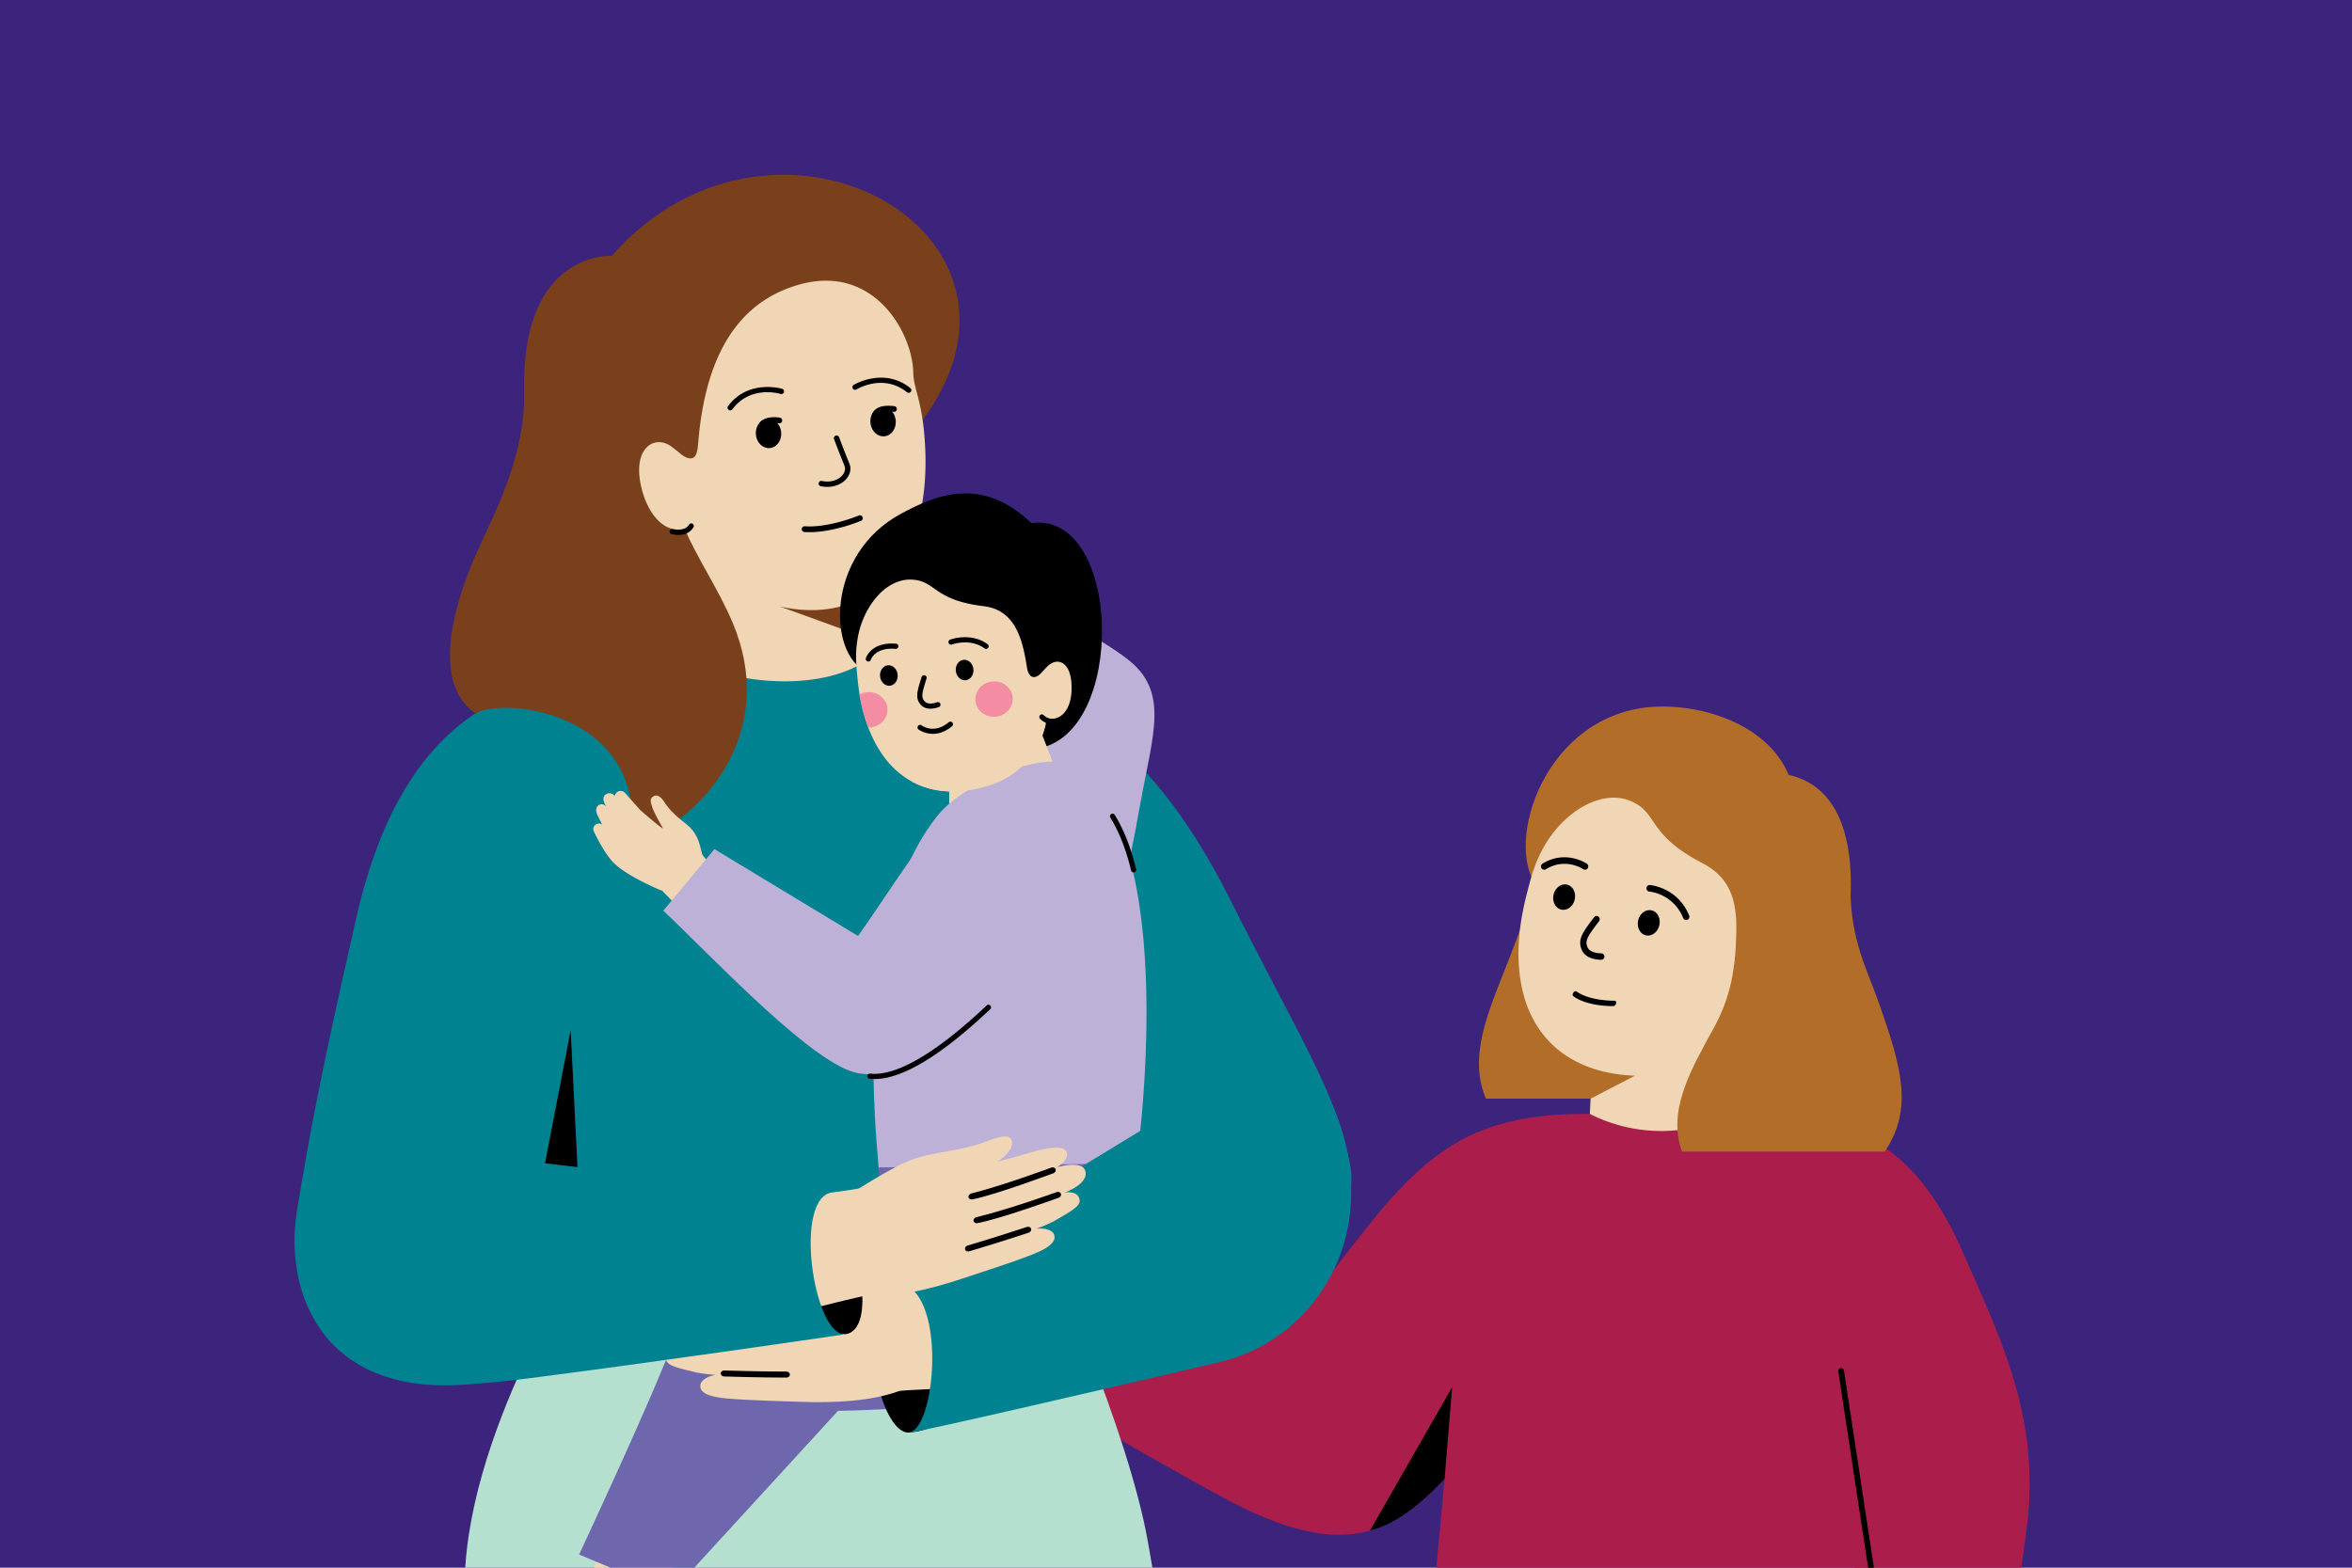
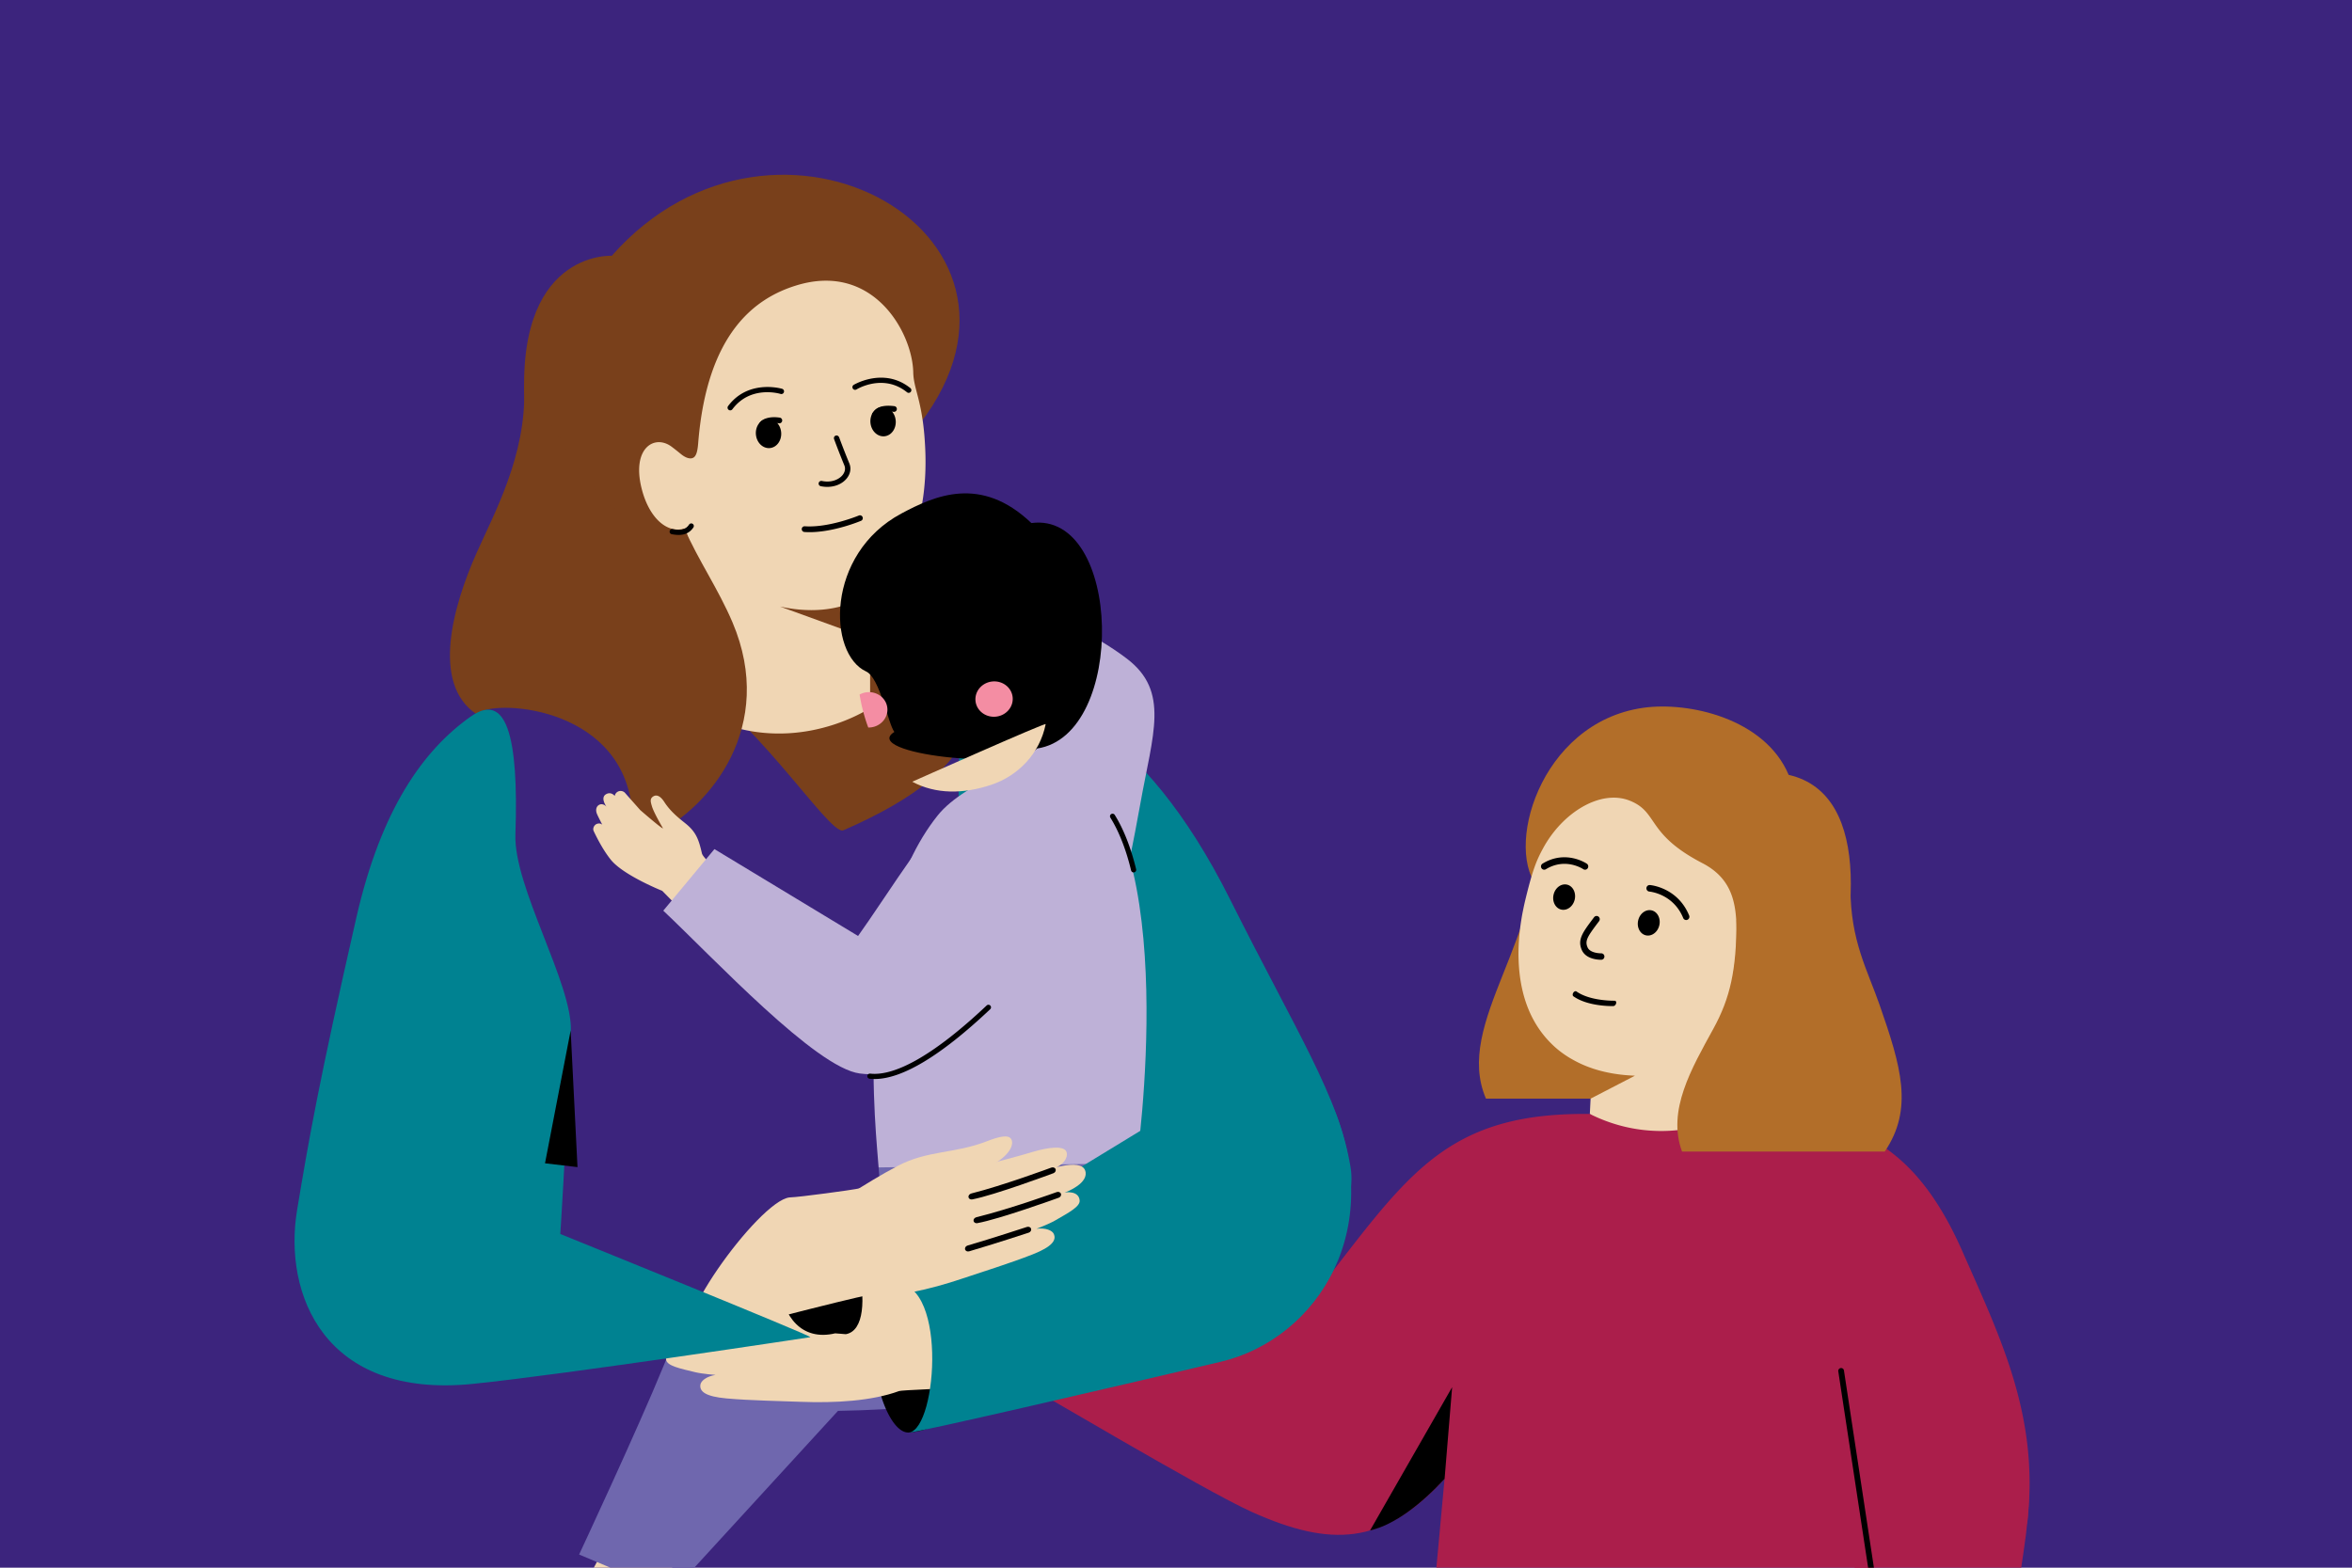
<svg xmlns="http://www.w3.org/2000/svg" viewBox="0 0 1200 800">
  <path fill="#3c247d" d="M0 0h1200v800H0z" />
  <path fill="#ab1e4b" d="M1031.233 800c.4-2.74.81-5.5 1.227-8.277 6.665-44.31 3.597-73.34-42.85-78.502 0 0-45.228 43.902-44.725 67.032L946.266 800h84.967Z" />
  <path fill="#b26e29" d="M784.487 417.626c4.44 61.205-43.073 104.085-26.345 143.022h74.385c18.852-24.062-8.605-82.922.077-121.152l-48.117-21.87Z" />
  <path fill="#b26e29" d="M838.364 361.198c23.147-3.292 62.05 5.386 74.215 34.216 43.635 9.927 35.425 80.41 15.925 135.01 0 0-41.215 7.46-59.18 6.884-17.28 9.095-105.1-35.872-80.218-41.22-1.917-6.264 3.178-35.542-3.515-42.304-18.737-18.938-.602-84.99 52.773-92.586" />
  <path fill="#f0d6b4" d="M774.759 484.932c.03-1.775.117-3.53.235-5.265.222-3.325.612-6.6 1.11-9.75.195-1.288.41-2.555.645-3.813.165-.847.34-1.687.505-2.505.292-1.452.615-2.877.947-4.26 3.715-15.425 5.723-20.252 9.048-26.385 10.012-18.505 29.465-30.235 44.225-24.385 14.917 5.938 8.18 16.888 37.1 31.903 18.33 9.515 17.802 25.78 17.237 45.015-.127 4.485-5.305 37.695-6.23 39.097.03.01.038.02.03.04-1.317 2.193 6.598 43.823 6.598 43.823-51.753 24.795-75.073.002-75.073.002l.393-7.802 22.637-11.715c-7.295-.255-14.225-1.348-20.632-3.375-.4-.125-.8-.253-1.198-.4a57.004 57.004 0 0 1-10.22-4.593c-.352-.205-.712-.392-1.062-.602-.36-.215-.72-.44-1.083-.665-.195-.125-.39-.243-.575-.37-.33-.215-.652-.438-.985-.653-.12-.082-.235-.17-.352-.255a46.693 46.693 0 0 1-5.653-4.562 3.505 3.505 0 0 1-.272-.273 45.445 45.445 0 0 1-2.155-2.185c-.323-.34-.635-.68-.945-1.042-.05-.058-.108-.118-.158-.175-9.807-11.28-13.367-25.195-14.03-38.65-.037-1.14-.087-2.27-.107-3.403-.01-.945-.01-1.872.02-2.797" />
  <path d="M803.38 459.208c-.887 3.495-4.002 5.698-6.957 4.92-2.957-.78-4.632-4.245-3.745-7.74.888-3.495 4.005-5.697 6.96-4.92s4.63 4.245 3.743 7.74M846.549 472.345c-.888 3.495-4.003 5.697-6.958 4.92-2.957-.78-4.633-4.245-3.745-7.74.887-3.495 4.005-5.698 6.957-4.92 2.958.777 4.633 4.245 3.746 7.74M811.698 488.88c2.568.96 5.138.893 5.32.888.893-.03 1.59-.79 1.558-1.697a1.627 1.627 0 0 0-1.665-1.588c-.053.003-5.558.078-6.918-3.025-1.492-3.397-.072-5.505 5.593-13.022l.28-.37a1.663 1.663 0 0 0-.298-2.303 1.592 1.592 0 0 0-2.262.303l-.28.37c-5.535 7.35-8.318 11.037-5.978 16.362.95 2.168 2.798 3.393 4.65 4.083M860.294 469.498c.21 0 .425-.04.633-.127.837-.355 1.234-1.338.885-2.19-5.8-14.178-19.44-15.493-20.02-15.54a1.66 1.66 0 0 0-1.776 1.53c-.075.92.595 1.727 1.5 1.807.508.045 12.248 1.243 17.258 13.49.265.643.875 1.03 1.52 1.03M787.866 443.82c.287 0 .58-.075.844-.24 9.898-6.05 18.705-.285 19.075-.04.758.51 1.778.297 2.278-.47.5-.77.297-1.805-.458-2.318-.437-.297-10.865-7.207-22.587-.042a1.69 1.69 0 0 0-.565 2.297c.31.523.855.813 1.413.813" />
  <path fill="#ab1e4b" d="M699.986 756.625c3.9-1.95 39.975-35.1 39.975-35.1.11 0-3.718 41.705-7.113 78.475h222.078a291.967 291.967 0 0 0-.66-5.77c12.335.663 77.835 3.16 80.203-18.592 5.792-53.138-13.785-92.918-33.208-136.988-22.122-50.212-50.36-66.71-94.925-70.092-6.495-.498-13.34-.713-20.555-.713-25.777 12.938-52.64 11.68-74.645.605-7.732-.087-14.87.195-21.5.82-68.59 6.55-83.077 51.158-146.2 124.955-4.202 4.905 56.55 62.4 56.55 62.4Z" />
  <path d="M953.125 800h2.955l-15.285-100.627a1.463 1.463 0 1 0-2.896.425L953.125 800Z" />
  <path fill="#b26e29" d="M885.986 469.498c0 25.678-3.305 39.935-11.8 55.433-11.155 20.355-23.738 41.792-16.013 62.707h103.44c14.803-21.862 8.283-43.497-2.675-74.94-6.122-17.575-14.8-32.632-14.832-59.3l-58.12 16.1Z" />
  <path d="M511.911 700.366c-12.397-8.505 7.688-58.268 26.468-59.348 13.042 3.298-10.095 66.463-26.468 59.348" />
  <path fill="#db7b3c" d="M554.709 642.547c-.665-2.995 5.85 52.65 5.85 52.65-31.2-17.55-45.195-19.522-57.108-31.932-4.738-4.933-9.077-13.783-10.05-24.463-.56-6.152-2.185-21.72-4.063-25.772-2.967-6.41-16.09-24-12.69-29.378.148-.23.405.188-.162-.747-1.12-1.843-2.027-8.47 1.195-8.888 6.322.483 28.27 22.935 35.822 41.993 6.87 17.325 7.75 17.492 7.75 17.492l33.456 9.045Z" />
  <path fill="#db7b3c" d="M476.709 615.247c-2.847-7.83 4.143-8.9 8.775-1.95 3.9 5.85 7.8 17.55 17.31 20.978.168.06 15.592 39.415 15.592 39.415-.322-.525-15.697-7.353-24.435-18.7-8.227-10.685-13.342-29.018-17.242-39.743" />
  <path d="M502.548 640.598a1.465 1.465 0 0 1-1.31-.81c-2.31-4.623-3.91-6.243-5.605-7.958-1.868-1.892-3.8-3.847-6.643-9.332a1.463 1.463 0 1 1 2.598-1.348c2.637 5.093 4.41 6.888 6.125 8.625 1.782 1.803 3.622 3.665 6.142 8.705a1.464 1.464 0 0 1-1.307 2.118M496.698 606.472c-.472 0-.935-.227-1.22-.65l-1.717-2.582c-7.963-11.968-12.768-19.193-16.563-19.193a1.462 1.462 0 1 1 0-2.925c5.363 0 9.918 6.85 18.998 20.495l1.717 2.583a1.462 1.462 0 0 1-1.215 2.272" />
  <path fill="#ab1e4b" d="M735.118 756.738c-29.677 31.223-55.748 33.043-96.267 14.895-24.768-11.092-115.148-65.245-126.94-71.267 12.242 5.547 45.3-57.015 21.347-63.668 17.55 4.875 117.403 30.198 146.25 38.025 0 0 120.94 5.66 103.66 28-14.755 19.08-39.227 44.733-48.05 54.015" />
  <path d="m740.885 707.881-3.85 46.793c-11.7 12.672-25.35 23.397-38.025 26.322l41.875-73.115ZM521.013 703.05c19.685 6.41 50.107-72.202 29.632-82.927-16.282-8.797-62.4 75.075-29.632 82.928" />
  <path d="M529.243 707.548c.763 0 1.388-.608 1.41-1.373 1.56-55.622 11.888-83.297 19.428-103.505 6.29-16.857 10.835-29.037 7.847-48.26-8.012-51.505 18.238-83.25 18.503-83.565a1.413 1.413 0 0 0-.165-1.99 1.413 1.413 0 0 0-1.99.168c-.275.325-27.345 33.057-19.138 85.822 2.875 18.49-1.56 30.38-7.702 46.84-7.61 20.39-18.033 48.32-19.605 104.413a1.414 1.414 0 0 0 1.372 1.45h.04Z" />
-   <path fill="#b5dfcf" d="M587.957 800c-1.602-9.753-3.055-17.667-4.327-23.388-13.65-61.425-53.455-147.235-53.455-147.235-72.522-9.607-151.015-12.57-224.25-2.925 0 0-62.545 91.218-68.42 171.61-.046.631-.09 1.288-.134 1.938h350.586Z" />
  <path fill="#79401b" d="M312.13 130.529s-51.01-2.955-44.092 80.255c2.232 26.865-1.858 94.59 73.752 130.015 40.133 18.805 81.168 86.085 88.493 82.902 155.865-67.69-20.738-135.655 35.405-202.935C548.415 121.621 396.2 35.09 312.13 130.53" />
  <path fill="#f0d6b4" d="M327.264 248.901c3.73 15.415 13.253 23.865 22.465 20.673 1.093 4.85 3.923 14.44 9.063 21.9l-15.283 63.977c51.67 38.73 100.425 5.85 100.425 5.85v-35.1l-45.945-16.672c21.648 4.765 37.14-.57 46.925-7.438 15.253-10.702 22.253-27.282 25.347-43.955.433-2.322.783-4.645 1.06-6.972.233-1.998.418-3.99.558-5.98.278-3.79.36-7.55.32-11.203a151.94 151.94 0 0 0-.27-7.355c-.092-1.7-.213-3.357-.352-4.985-1.6-18.14-5.465-23.562-5.63-31.602-.418-20.363-20.428-56.423-59.61-44.398-20.688 6.348-45.59 23.853-50.115 80.49-.41 5.115-1.28 7.558-3.608 7.77-1.572.145-3.51-.735-5.535-2.465-1.285-1.047-2.727-2.22-4.452-3.505-8.608-6.382-20.29.558-15.363 20.97" />
  <path d="M451.463 192.802c-8.745-.685-15.798 3.537-15.903 3.6a1.37 1.37 0 0 0-.45 1.88 1.362 1.362 0 0 0 1.878.452c.557-.34 13.782-8.197 25.764 1.435a1.366 1.366 0 1 0 1.712-2.13c-4.339-3.487-8.862-4.915-13.001-5.237M382.754 198.9c8.298-2.848 16.18-.523 16.298-.488.72.222 1.125.987.907 1.705a1.366 1.366 0 0 1-1.707.91c-.623-.19-15.393-4.495-24.588 7.827a1.369 1.369 0 0 1-1.915.278 1.37 1.37 0 0 1-.277-1.913c3.332-4.462 7.352-6.972 11.282-8.32M444.11 215.735c.37 4.13 3.555 7.22 7.11 6.9s6.137-3.928 5.767-8.058c-.37-4.13-3.555-7.22-7.11-6.9-3.557.32-6.137 3.928-5.767 8.058M385.675 221.751c.37 4.13 3.552 7.22 7.11 6.9 3.555-.32 6.137-3.927 5.767-8.057-.37-4.13-3.555-7.22-7.11-6.9-3.555.32-6.137 3.927-5.767 8.057M424.535 248.256c2.975-.492 5.615-1.88 7.377-3.995 1.97-2.365 2.488-5.205 1.42-7.79-2-4.842-3.752-9.392-5.182-13.25-.8-1.892-3.32-.825-2.52 1.068 1.432 3.862 3.183 8.4 5.175 13.23.667 1.612.305 3.435-.992 4.995-1.683 2.017-5.44 3.992-10.493 2.92a1.372 1.372 0 0 0-1.622 1.052 1.367 1.367 0 0 0 1.054 1.62c1.966.418 3.94.455 5.783.15" />
  <path d="M388.845 217.95c-.29 0-.583-.084-.835-.264-.643-.46-.82-1.325-.38-1.983.25-.377 2.677-3.662 10.197-2.587.8.115 1.355.855 1.24 1.655a1.46 1.46 0 0 1-1.652 1.242c-5.663-.81-7.36 1.328-7.378 1.348-.292.382-.74.59-1.192.59M446.37 213.101a1.46 1.46 0 0 1-1.033-2.495c.093-.097.186-.222.293-.357 1.085-1.375 3.1-3.932 10.673-2.985.8.098 1.37.83 1.267 1.633-.1.8-.835 1.365-1.632 1.267-5.933-.737-7.233.91-8.01 1.895-.188.24-.355.448-.523.615-.287.285-.66.427-1.035.427" />
-   <path fill="#008291" d="m517.068 503.624 15.647 117.217c-2.748 1.755-157.857 17.028-259.965 3.613l6.358-107.37-51.368 29.135-30.982 3.542c-.975-32.175-4.528-123.892 22.442-161.325 26.49-36.765 72.63-48.932 132.835-51.412 27.678 13.892 70.333 14.812 90.995-.75 41.055 4.295 100.813 6.7 126.595 53.31 25.793 46.622 41.035 127.675 41.65 128.915-1.437-1.2-94.207-14.875-94.207-14.875" />
  <path fill="#008291" d="M491.213 342.52c41.925 8.775 91.433 26.687 136.4 116.472 34.62 69.128 55.423 100.425 61.425 136.5 7.128 42.85-64.42 88.22-140.3 80.478-47.775-4.875-171.222-15.058-171.222-15.058-1.773-.327 112.01-27.3 112.01-27.3s-.09-9.632-.205-25.4c-.493-67.965-1.488-249.905 1.892-265.692" />
  <path fill="#79401b" d="M349.292 269.84c6.825 15.79 17.2 30.713 24.44 47.776 22.427 52.84-11.263 94.435-40.04 108.225-9.548 4.575-10.773-9.105-11.435-14.503-6.345-51.665-71.373-54.722-79.175-46.922-23.4-15.6-11.7-55.765 0-82.09 9.04-20.335 25.35-49.725 24.375-83.85-.643-22.503 35.605 87.922 81.835 71.365" />
  <path fill="#beb1d7" d="M476.493 444.723c5.58-18.422 35.125-51.605 53.603-76.26l11.21 12.818-85.71-54.883 22.09-34.352s63.46 18.27 97.277 44.095c21.92 16.74 13.218 38.175 6.825 74.1-6.24 35.057-19.5 95.55-19.5 95.55s-82.97-34.073-85.795-61.068" />
  <path fill="#f0d6b4" d="m342.838 800 12.806-16.833-38.34-9.588L302.959 800h39.879z" />
  <path fill="#6f67ae" d="m354.228 800 73.307-80.024c31.095-.485 53.828-3.585 92.827-4.56 52.175-1.305 59.476-35.1 59.476-86.775v-42.9L448.27 595.748l2.868 36.793s-40.243 9.027-52.65 11.7c-36.315 7.822-44.44 14.847-59.883 52.657-13.185 32.278-43.135 96.385-43.135 96.385L311.446 800h42.782Z" />
  <path d="M459.912 262.04c16.823-8.984 40.478-19.774 66.3 4.876 46.295-6.143 48.75 108.225 2.925 115.05-10.725 11.7-90.417 2.56-72.832-8.455-3.198-4.175-7.375-27.633-14.37-30.838-19.583-8.98-20.815-59.915 17.977-80.632" />
-   <path fill="#f0d6b4" d="M437.805 348.933c.13 1.13.278 2.285.453 3.465.092.67.197 1.347.31 2.03.16 1.01.35 2.027.55 3.052a86.917 86.917 0 0 0 3.115 11.67c.24.703.497 1.4.765 2.103.317.85.665 1.695 1.025 2.537 4.687 11.045 12.27 21.518 25.125 26.903 8.257 3.45 20.525 5.127 35.912-.923l-20.772-.255v22.425s29.597 26.373 62.4-6.825c0 0-14.625-39.975-14.938-39.955 1.385-3.8 2.21-7.165 2.263-8.795 5.85 1.95 12.122-2.597 12.675-13.65.727-14.63-6.898-18.072-12.365-12.59-1.1 1.1-2.003 2.09-2.805 2.973-1.255 1.45-2.565 2.3-3.758 2.407-1.757.148-3.227-1.322-3.795-4.867-2.15-13.525-5.465-29.305-22.137-31.31-26.298-3.168-24.153-13.293-37.228-13.565-12.917-.258-24.582 14.03-27.15 30.77-.852 5.552-1.057 9.75.355 22.4" />
  <path d="M457.985 344.272c.285 2.88-1.492 5.412-3.972 5.657-2.48.245-4.72-1.89-5.005-4.772-.285-2.878 1.495-5.41 3.972-5.655 2.48-.245 4.72 1.89 5.005 4.77M496.643 341.47c.285 2.88-1.493 5.412-3.973 5.657-2.48.245-4.72-1.892-5.005-4.77-.285-2.88 1.495-5.412 3.973-5.657 2.48-.245 4.72 1.89 5.005 4.77" />
  <path fill="#f48da3" d="M516.66 355.824c.48 4.958-3.373 9.388-8.608 9.895s-9.868-3.097-10.35-8.055c-.48-4.96 3.372-9.39 8.607-9.897 5.235-.508 9.87 3.1 10.35 8.057M438.567 354.429c.163 1.01.35 2.025.553 3.05a86.296 86.296 0 0 0 1.842 7.64 88.147 88.147 0 0 0 1.27 4.03c.24.703.495 1.4.765 2.103.37.007.743-.005 1.123-.04 5.24-.51 9.087-4.948 8.607-9.898-.48-4.962-5.112-8.565-10.345-8.06a9.748 9.748 0 0 0-3.815 1.175" />
  <path d="M537.054 369.522c.918 0 1.84-.145 2.738-.445a1.314 1.314 0 0 0 .83-1.665 1.313 1.313 0 0 0-1.663-.833c-2.23.745-4.705.118-6.452-1.63a1.316 1.316 0 1 0-1.863 1.86c1.765 1.765 4.073 2.713 6.41 2.713M443.03 337.591c.56 0 1.077-.36 1.255-.92.092-.28 2.245-6.422 12.635-5.557a1.32 1.32 0 0 0 1.422-1.2 1.319 1.319 0 0 0-1.202-1.423c-12.598-1.045-15.263 7.05-15.368 7.395a1.315 1.315 0 0 0 1.258 1.705M503.094 331.12a1.315 1.315 0 0 0 .775-2.38c-8.515-6.195-18.682-2.487-19.112-2.325a1.314 1.314 0 0 0-.768 1.695 1.315 1.315 0 0 0 1.692.77c.153-.055 9.313-3.342 16.64 1.988.233.17.505.252.773.252M474.706 361.643c2.232 0 4.182-.772 4.32-.827.675-.275 1-1.043.727-1.715a1.32 1.32 0 0 0-1.715-.728c-.04.018-4.237 1.623-6.137-.33-2.08-2.135-1.573-4.12.69-11.37l.112-.355a1.317 1.317 0 1 0-2.512-.785l-.113.355c-2.212 7.088-3.322 10.643-.062 13.993 1.325 1.36 3.08 1.762 4.69 1.762M475.983 374.484c2.81 0 6.202-.913 9.772-3.913a1.316 1.316 0 0 0-1.693-2.015c-7.43 6.243-13.564 1.808-13.822 1.615a1.322 1.322 0 0 0-1.84.263c-.438.58-.325 1.4.252 1.837.048.038 2.993 2.213 7.33 2.213" />
  <path fill="#f0d6b4" d="M358.113 435.433c-1.598-6.923-2.89-10.81-8.35-15.208-3.273-2.637-7.533-5.877-10.868-11.022-1.688-2.605-3.635-3.983-5.567-2.808-1.936 1.173-1.346 2.905-.706 5.083.965 3.297 5.478 10.917 5.643 11.247-.76.13-11.615-9.342-11.615-9.342l-7.557-8.525a3.063 3.063 0 0 0-4.288-.613 3.051 3.051 0 0 0-1.17 1.935s-1.83-2.44-4.495-.84c-3.088 1.853.422 6.55.59 6.82-.842-1.465-2.65-2.25-4.117-1.412-1.378.785-1.68 2.412-1.28 3.912.324 1.218 2.304 4.828 2.937 6.22-.733-.715-1.71-.79-2.685-.465-1.315.438-2.385 2.228-1.668 3.73 2.518 5.283 5.448 10.49 8.695 14.545 6.39 7.988 26.266 15.913 26.266 15.913l30.352 30.887 41.537-10.117s-50.117-33.275-51.654-39.94" />
  <path fill="#beb1d7" d="M493.062 405.366c-15.882 10.875-38.615 49.05-56.55 74.1l15.6 6.825-87.61-52.988-26.092 31.418c25.952 24.495 77.79 80.14 100.227 83.082 29.075 3.813 44.735-20.987 78.8-43.962 28.478-19.205 2.215-103.92-24.375-98.475" />
  <path fill="#beb1d7" d="M478.437 416.09c13.89-17.362 55.315-33.242 68.25-25.35 57.525 35.1 33.15 202.8 33.15 202.8l-131.567 2.208c-.975-15.6-14.188-124.207 30.167-179.657" />
  <path fill="#f0d6b4" d="M465.434 398.919c12.028 6.447 26.04 6.327 40.303 1.572 13.68-4.56 24.8-15.942 27.777-30.96.205-1.037-68.08 29.388-68.08 29.388" />
  <path d="M446.245 550.625c14.105 0 33.908-11.955 58.932-35.59a1.316 1.316 0 1 0-1.807-1.912c-25.627 24.202-46.178 36.222-59.4 34.747-.725-.072-1.372.44-1.452 1.163s.44 1.372 1.162 1.455c.833.092 1.688.137 2.565.137M578.374 445.195a1.314 1.314 0 0 0 1.28-1.625c-2.643-10.945-6.408-20.52-10.888-27.688a1.316 1.316 0 1 0-2.233 1.392c4.333 6.933 7.986 16.24 10.56 26.913a1.322 1.322 0 0 0 1.28 1.008M463.812 731.016c-12.675.975-24.76-44.388-11.797-55.498 34.912 5.023 62.947 42.56 28.372 49.648-.257.052-5.577 5.002-16.575 5.85" />
  <path fill="#db7b3c" d="M376.719 651.648c-7.128-.6-11.495-.17-12.168 2.455-.837 3.268 3.65 7.978 13.12 9.845 16.65 3.283 27.22 6 27.848 7.005.122.195 58.322-9.34 58.322-9.34-.797-.075-21.475-7.002-39.722-10.687-17.18-3.468-29.52 2.23-47.4.722" />
  <path fill="#f0d6b4" d="M481.444 650.77c-5.025 1.356-31.738 5.306-32.91 5.338-.81.023-53.098 5.563-57.123 6.4 0 0-19.882 1.018-35.835.95-7.935-.035-16.325 1.28-16.257 5.07.057 3.2 3.907 5.483 7 5.83-.673.055-1.45.118-2.355.185-6.423.475-10.883 2.233-11.1 5.473-.458 6.78 12.057 7.977 13.232 7.917-.4.043-7.232.915-6.235 6.013.6 3.07 6.723 4.337 14.943 6.32 3.542.855 10.272 1.365 10.272 1.365-4.81.765-7.422 3.14-7.715 4.905-.61 3.657 2.823 6.145 13.275 7.085 12.243 1.102 27.963 1.337 37.753 1.727 17.74.703 36.565-.425 50.322-5.482 2.508-.923 88.368-3.608 88.368-3.608 18.175-4.955-50-58.41-65.635-55.487" />
-   <path d="M403.006 701.548c-.04.802-.793 1.437-1.728 1.44-12.79.022-31.65-.563-31.84-.568-.97-.03-1.74-.74-1.717-1.582.007-.85.825-1.505 1.795-1.475.187.005 18.982.587 31.707.565.97-.003 1.77.682 1.783 1.527.002.03 0 .063 0 .093M393.817 676.67c-.075.692-.692 1.267-1.522 1.347-11.353 1.113-42.188-1.06-43.495-1.152-.968-.068-1.703-.808-1.643-1.648.058-.867.898-1.47 1.865-1.402.318.022 26.448 1.827 42.818 1.162.967-.04 1.845.51 1.97 1.348.017.117.02.232.007.345" />
  <path fill="#008291" d="M677.338 558.44c32.175 67.276-4.875 124.8-54.6 136.5-56.96 13.403-156.528 36.528-158.925 36.076 14.625-1.95 20.045-81.218-9.75-76.05l137.475-83.85s70.982-43.655 85.8-12.675" />
  <path d="M431.554 680.845c18.92-3.358 2.49-66.035-13.948-70.64-29.535 19.285-25.845 78.367 8.493 70.207.257-.06 5.195.478 5.455.433" />
  <path fill="#f0d6b4" d="M503.56 582.374c6.668-2.585 10.983-3.402 12.368-1.075 1.722 2.9-1.255 8.685-9.813 13.145-15.052 7.843-24.427 13.43-24.745 14.573-.062.22-58.592 7.477-58.592 7.477.747-.295 18.632-12.772 35.1-21.45 15.507-8.172 28.952-6.185 45.682-12.67" />
  <path fill="#f0d6b4" d="M402.835 611.054c5.205-.115 32.51-3.95 33.642-4.25.785-.205 51.95-9.537 56.048-9.867 0 0 19.362-4.63 34.65-9.19 7.605-2.27 16.025-3.378 17.027.282.845 3.083-2.205 6.36-5.075 7.563.663-.135 1.428-.295 2.313-.485 6.297-1.355 11.07-.925 12.192 2.122 2.35 6.375-9.32 11.055-10.465 11.325.398-.07 7.198-1.16 7.678 4.013.29 3.115-5.225 6.057-12.553 10.277-3.16 1.82-9.472 4.205-9.472 4.205 4.83-.622 8.005.92 8.785 2.53 1.615 3.338-.975 6.69-10.738 10.54-11.437 4.508-26.452 9.165-35.735 12.298-16.822 5.677-35.202 9.902-49.827 8.927-2.665-.177-85.8 21.45-85.8 21.45-18.835.37 31.505-70.135 47.33-71.74" />
  <path d="M492.406 637.66c.265.758 1.165 1.156 2.062.896 12.28-3.585 30.21-9.463 30.388-9.52.922-.303 1.462-1.2 1.202-2.005-.247-.813-1.215-1.21-2.137-.908-.178.06-18.045 5.915-30.26 9.48-.93.273-1.505 1.153-1.283 1.97l.028.088M496.792 623.293c.26.648 1.012 1.028 1.83.883 11.227-2.025 40.302-12.52 41.535-12.968.912-.33 1.417-1.242 1.13-2.035-.29-.817-1.263-1.167-2.175-.837-.3.107-23.928 8.662-40.88 12.79-.94.227-1.635.992-1.528 1.835.015.117.045.227.088.332M494.209 611.201c.267.645 1.022 1.02 1.84.865 11.207-2.135 40.177-12.91 41.407-13.367.91-.34 1.405-1.255 1.11-2.045-.3-.815-1.275-1.158-2.185-.818-.297.11-24.86 9.208-40.752 13.183-.938.235-1.625 1.01-1.51 1.85.014.117.047.23.09.332" />
-   <path fill="#008291" d="M181.803 645.745c15.6 52.65 4.365 68.365 88.725 57.525 64.678-8.313 143.87-19.933 161.025-22.425-16.575 1.95-27.3-71.175-6.362-72.42l-167.6-16.738s-85.543 21.13-75.788 54.058" />
  <path fill="#008291" d="M240 365.763c-23.944 17.035-45.51 46.907-58.197 102.532-19.35 84.825-24.225 113.1-30.225 149.175-7.127 42.85 13.82 96.468 89.7 88.725 47.775-4.875 172.145-23.832 172.145-23.832 1.778-.328-127.557-52.65-127.557-52.65s2.347-34.325 5.372-103.448c1.045-23.932-29.217-73.502-28.275-100.425 1.778-50.832-4.765-73.022-22.962-60.077" />
  <path d="m291.154 525.82-13.088 67.817 16.575 1.95-3.487-69.767zM413.028 271.567c12.375 0 25.728-5.562 26.328-5.815a1.463 1.463 0 0 0-1.135-2.695c-.153.063-15.278 6.355-27.603 5.505a1.462 1.462 0 1 0-.202 2.918c.862.06 1.735.087 2.612.087M804.295 509.395c7.508 4.265 18.355 4.028 18.845 4.015.605-.015 1.24-.64 1.418-1.395.177-.757-.17-1.355-.775-1.34-.125.005-12.408.263-19.465-4.725-.465-.322-1.185-.037-1.618.645-.43.68-.407 1.498.053 1.825.495.348 1.01.673 1.542.975M346.231 272.979c3.385 0 5.833-1.268 7.568-3.87a1.317 1.317 0 0 0-2.19-1.46c-1.69 2.535-4.123 3.217-8.398 2.365a1.315 1.315 0 1 0-.515 2.58c1.28.257 2.455.385 3.535.385" />
</svg>